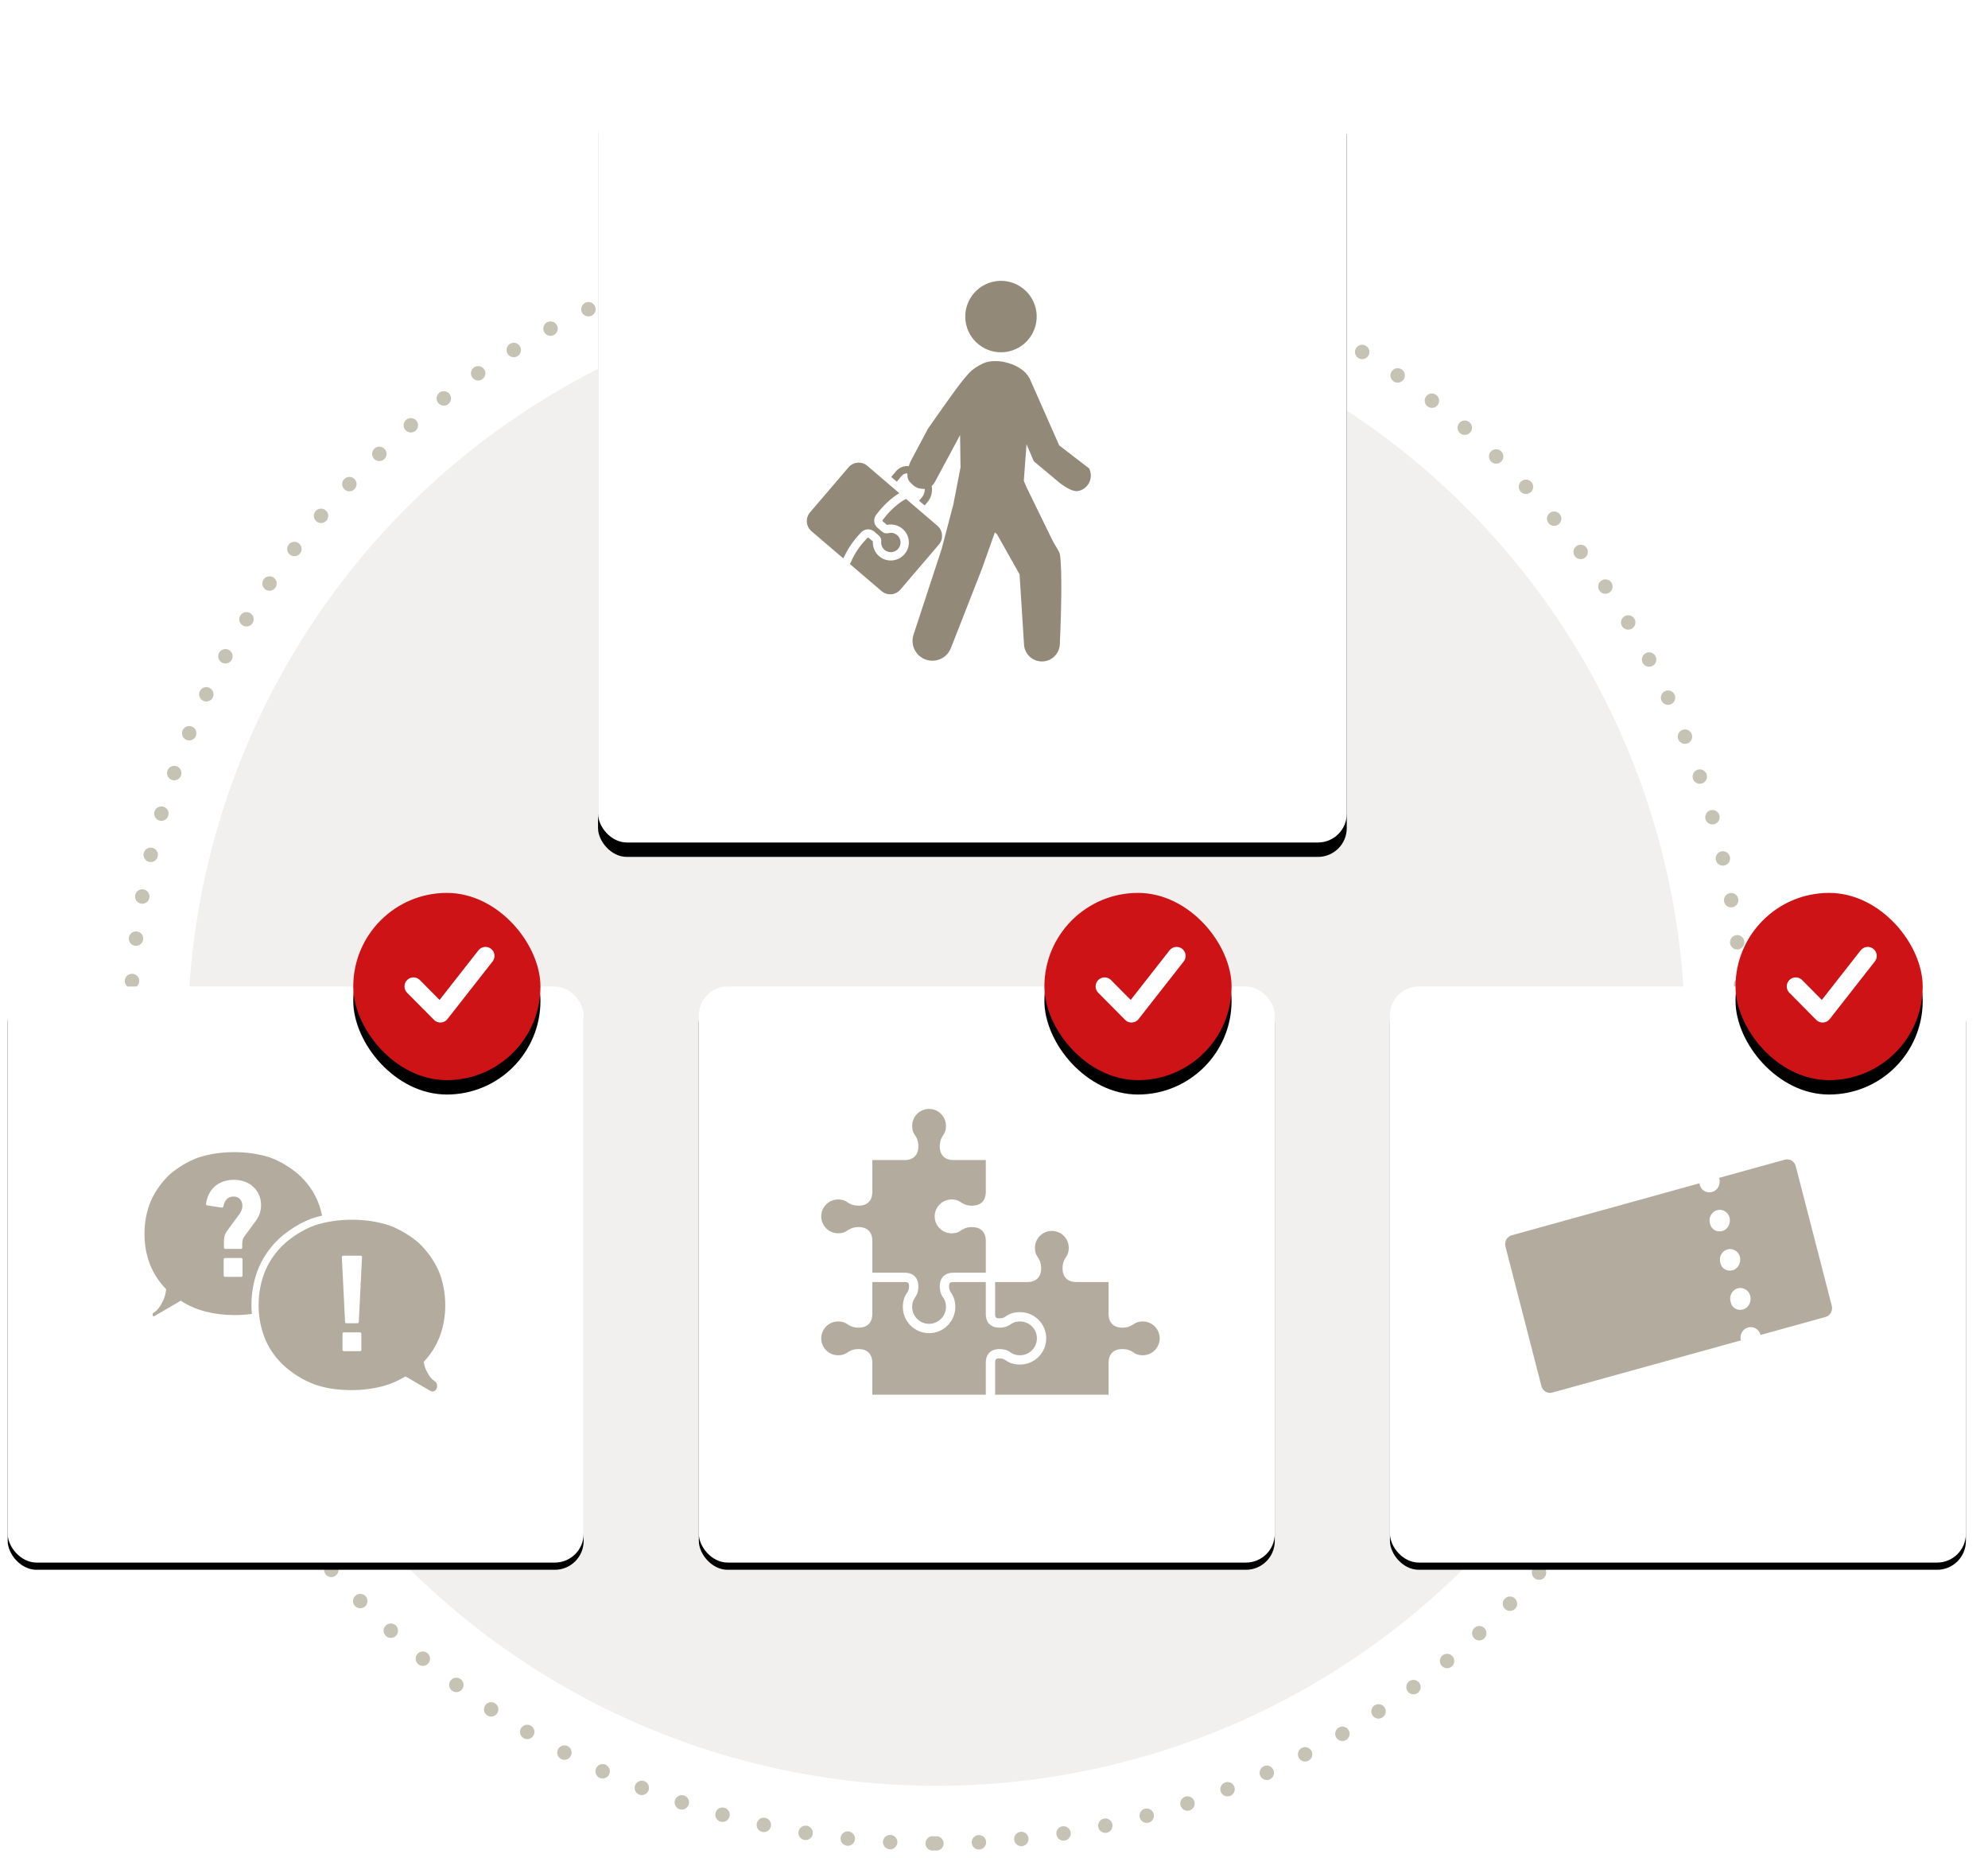
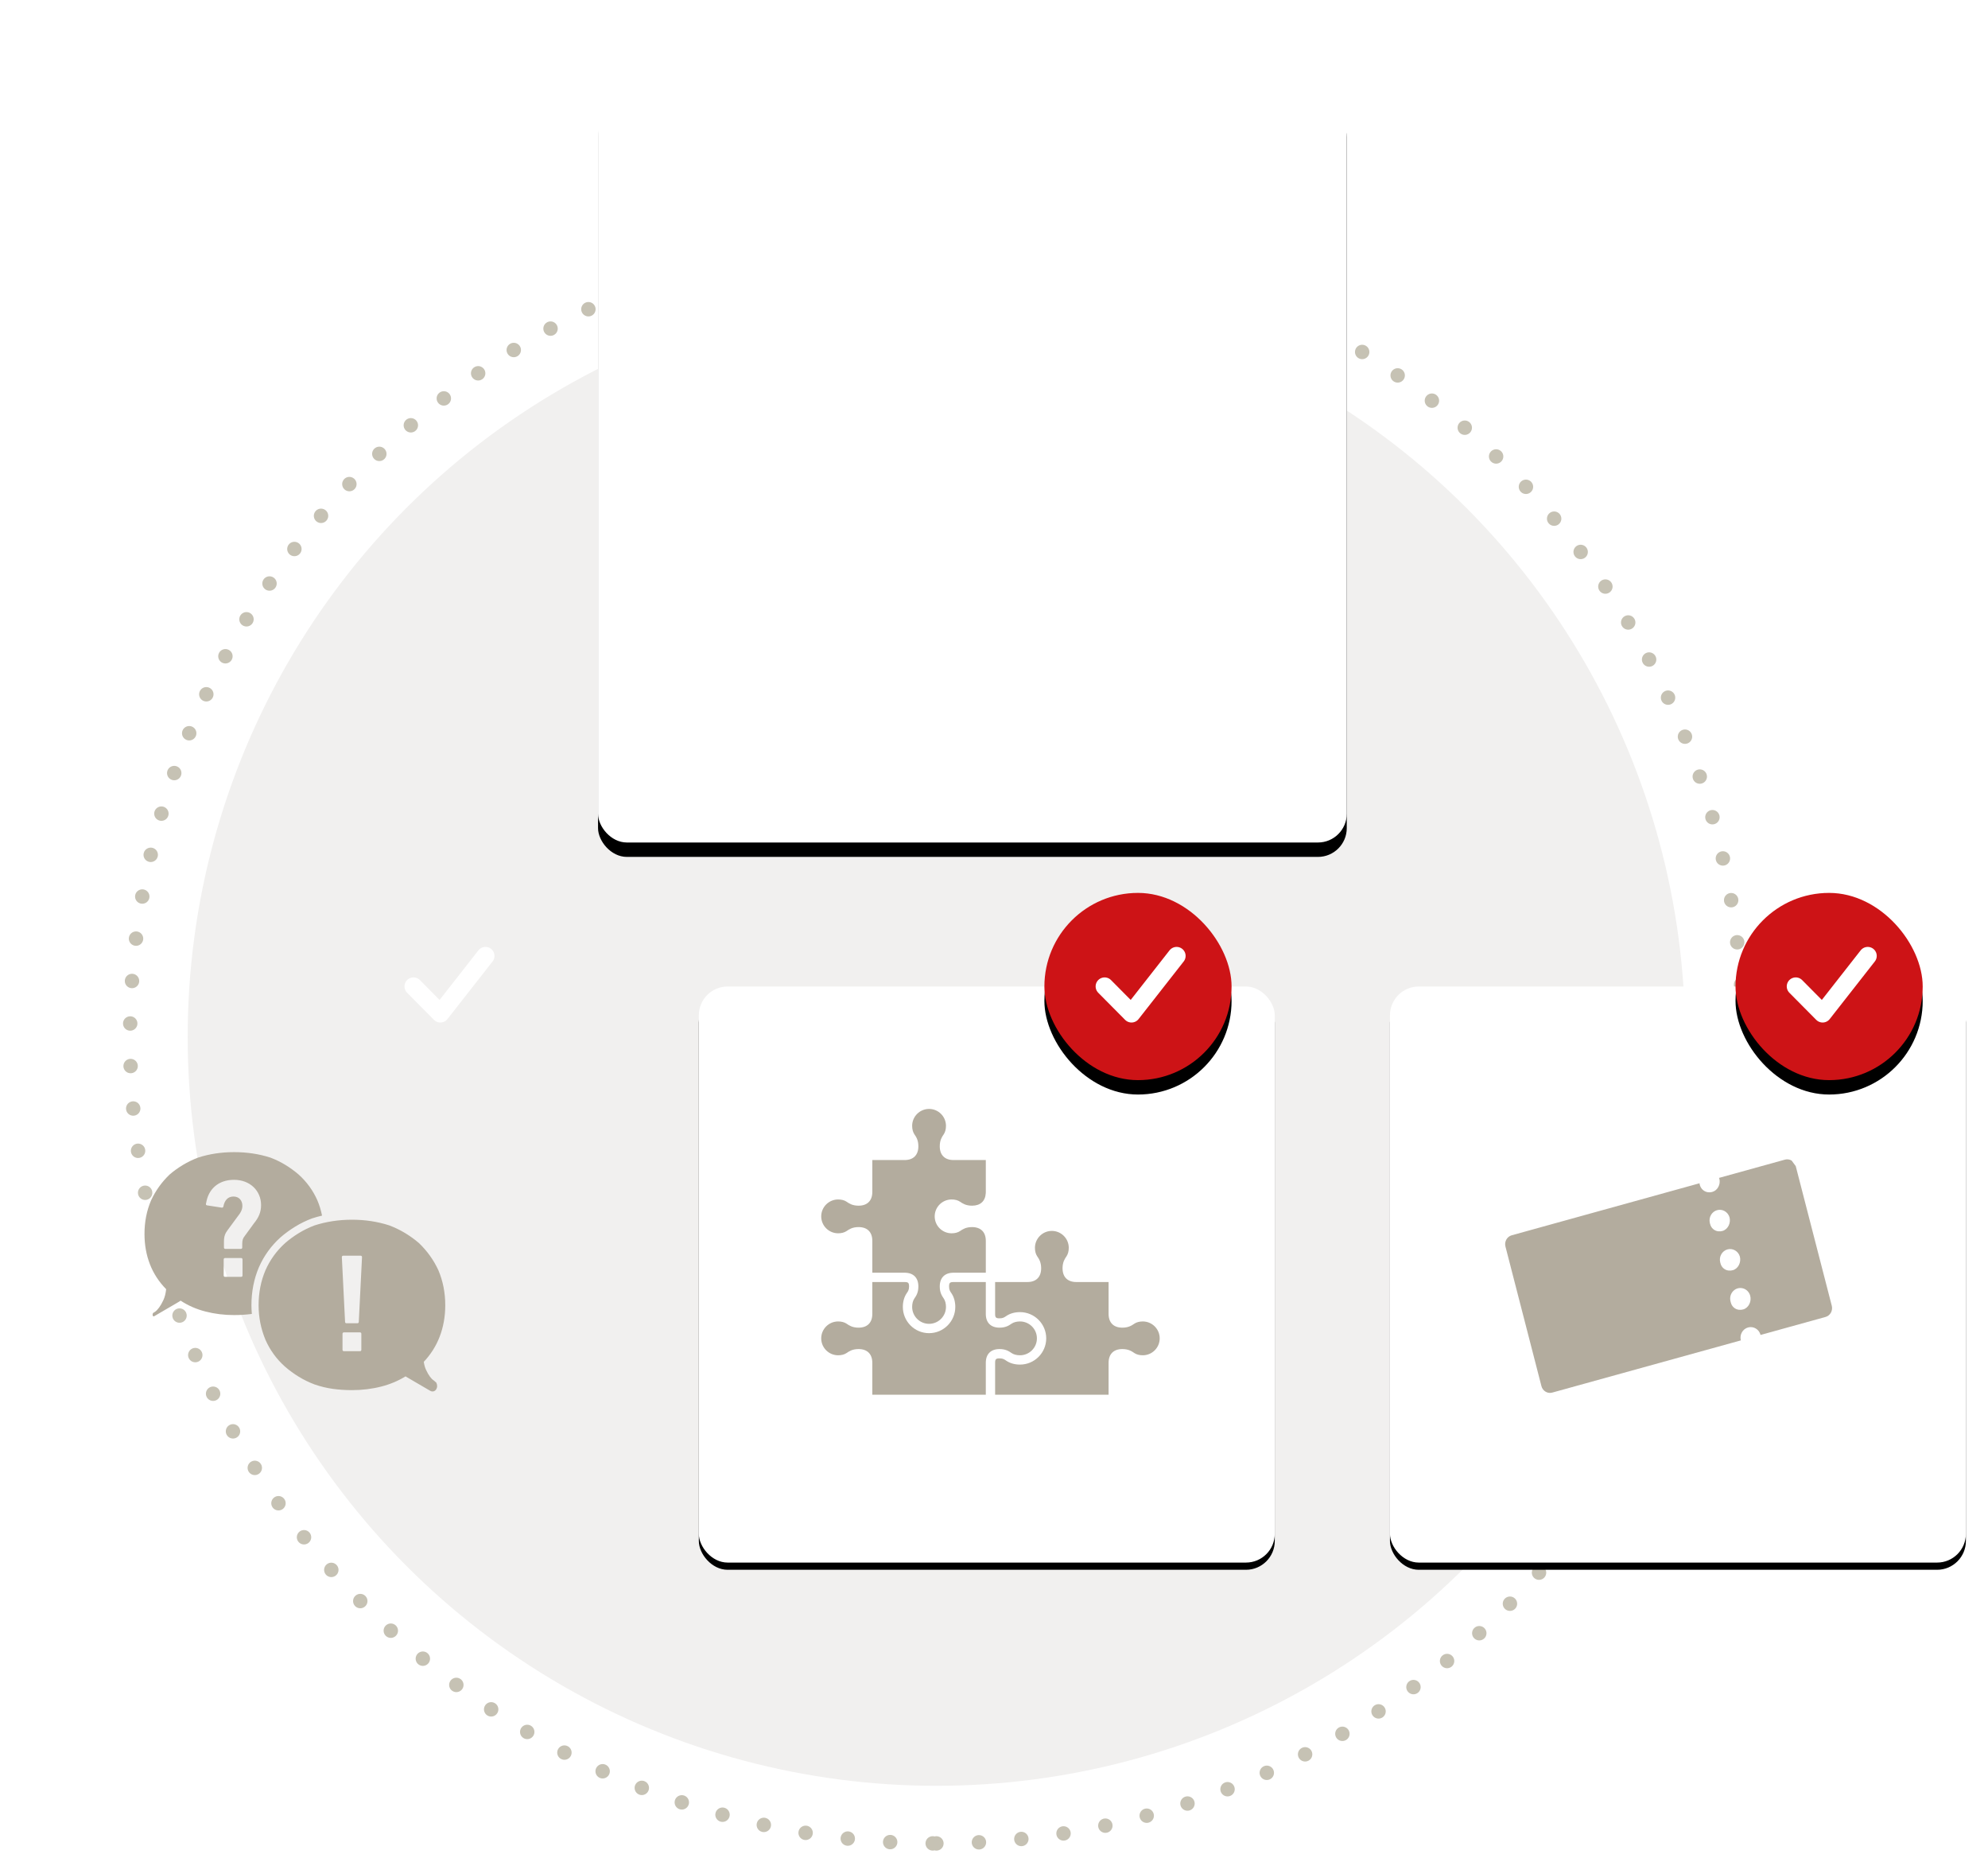
<svg xmlns="http://www.w3.org/2000/svg" xmlns:xlink="http://www.w3.org/1999/xlink" width="274px" height="256px" viewBox="0 0 276 258" version="1.1">
  <title>step3-desktop</title>
  <defs>
-     <rect id="path-1" x="0" y="13" width="80" height="80" rx="4" />
    <filter x="-4.4%" y="-3.1%" width="108.8%" height="108.8%" filterUnits="objectBoundingBox" id="filter-2">
      <feOffset dx="0" dy="1" in="SourceAlpha" result="shadowOffsetOuter1" />
      <feGaussianBlur stdDeviation="1" in="shadowOffsetOuter1" result="shadowBlurOuter1" />
      <feColorMatrix values="0 0 0 0 0   0 0 0 0 0   0 0 0 0 0  0 0 0 0.2 0" type="matrix" in="shadowBlurOuter1" />
    </filter>
-     <rect id="path-3" x="48" y="0" width="26" height="26" rx="13" />
    <filter x="-90.4%" y="-82.7%" width="280.8%" height="280.8%" filterUnits="objectBoundingBox" id="filter-4">
      <feOffset dx="0" dy="2" in="SourceAlpha" result="shadowOffsetOuter1" />
      <feGaussianBlur stdDeviation="7.5" in="shadowOffsetOuter1" result="shadowBlurOuter1" />
      <feColorMatrix values="0 0 0 0 0   0 0 0 0 0   0 0 0 0 0  0 0 0 0.08 0" type="matrix" in="shadowBlurOuter1" />
    </filter>
    <rect id="path-5" x="0" y="13" width="80" height="80" rx="4" />
    <filter x="-4.4%" y="-3.1%" width="108.8%" height="108.8%" filterUnits="objectBoundingBox" id="filter-6">
      <feOffset dx="0" dy="1" in="SourceAlpha" result="shadowOffsetOuter1" />
      <feGaussianBlur stdDeviation="1" in="shadowOffsetOuter1" result="shadowBlurOuter1" />
      <feColorMatrix values="0 0 0 0 0   0 0 0 0 0   0 0 0 0 0  0 0 0 0.2 0" type="matrix" in="shadowBlurOuter1" />
    </filter>
    <rect id="path-7" x="48" y="0" width="26" height="26" rx="13" />
    <filter x="-90.4%" y="-82.7%" width="280.8%" height="280.8%" filterUnits="objectBoundingBox" id="filter-8">
      <feOffset dx="0" dy="2" in="SourceAlpha" result="shadowOffsetOuter1" />
      <feGaussianBlur stdDeviation="7.5" in="shadowOffsetOuter1" result="shadowBlurOuter1" />
      <feColorMatrix values="0 0 0 0 0   0 0 0 0 0   0 0 0 0 0  0 0 0 0.08 0" type="matrix" in="shadowBlurOuter1" />
    </filter>
    <rect id="path-9" x="0" y="13" width="80" height="80" rx="4" />
    <filter x="-4.4%" y="-3.1%" width="108.8%" height="108.8%" filterUnits="objectBoundingBox" id="filter-10">
      <feOffset dx="0" dy="1" in="SourceAlpha" result="shadowOffsetOuter1" />
      <feGaussianBlur stdDeviation="1" in="shadowOffsetOuter1" result="shadowBlurOuter1" />
      <feColorMatrix values="0 0 0 0 0   0 0 0 0 0   0 0 0 0 0  0 0 0 0.2 0" type="matrix" in="shadowBlurOuter1" />
    </filter>
    <rect id="path-11" x="48" y="0" width="26" height="26" rx="13" />
    <filter x="-90.4%" y="-82.7%" width="280.8%" height="280.8%" filterUnits="objectBoundingBox" id="filter-12">
      <feOffset dx="0" dy="2" in="SourceAlpha" result="shadowOffsetOuter1" />
      <feGaussianBlur stdDeviation="7.5" in="shadowOffsetOuter1" result="shadowBlurOuter1" />
      <feColorMatrix values="0 0 0 0 0   0 0 0 0 0   0 0 0 0 0  0 0 0 0.08 0" type="matrix" in="shadowBlurOuter1" />
    </filter>
    <rect id="path-13" x="82" y="0" width="104" height="104" rx="4" />
    <filter x="-22.6%" y="-20.7%" width="145.2%" height="145.2%" filterUnits="objectBoundingBox" id="filter-15">
      <feOffset dx="0" dy="2" in="SourceAlpha" result="shadowOffsetOuter1" />
      <feGaussianBlur stdDeviation="7.5" in="shadowOffsetOuter1" result="shadowBlurOuter1" />
      <feColorMatrix values="0 0 0 0 0   0 0 0 0 0   0 0 0 0 0  0 0 0 0.08 0" type="matrix" in="shadowBlurOuter1" />
    </filter>
  </defs>
  <g id="Bugs" stroke="none" stroke-width="1" fill="none" fill-rule="evenodd">
    <g id="Bugs-Trust-Module" transform="translate(-1273, -2180)">
      <g id="CTA-Teaser-Copy-2" transform="translate(650, 2029)">
        <g id="Group-15" transform="translate(0.5, 0)">
          <g id="3" transform="translate(623.5, 164)">
            <circle id="Oval" fill="#F1F0EF" cx="129" cy="131" r="104" />
            <path d="M129,243 C190.856,243 241,192.856 241,131 C241,69.144 190.856,19 129,19 C67.144,19 17,69.144 17,131 C17,192.856 67.144,243 129,243 Z" id="Oval-Copy-12" stroke="#C6C2B4" stroke-width="2" stroke-linecap="round" stroke-linejoin="round" stroke-dasharray="0,5.91" />
            <g id="1" transform="translate(0, 111)">
              <g id="Rectangle-Copy-10">
                <use fill="black" fill-opacity="1" filter="url(#filter-2)" xlink:href="#path-1" />
                <use fill="#FFFFFF" fill-rule="evenodd" xlink:href="#path-1" />
              </g>
              <path d="M43.022,42.715 C42.417,41.336 41.548,40.136 40.418,39.118 C39.855,38.631 39.244,38.185 38.585,37.782 C37.925,37.379 37.231,37.039 36.499,36.763 C34.93,36.254 33.248,36 31.449,36 C29.672,36 28,36.254 26.432,36.763 C25.701,37.039 25,37.379 24.331,37.782 C23.662,38.185 23.044,38.631 22.481,39.118 C21.394,40.158 20.536,41.357 19.909,42.715 C19.302,44.136 19,45.686 19,47.361 C19,48.868 19.251,50.269 19.751,51.562 C20.253,52.857 21.006,54.013 22.009,55.031 C21.948,55.626 21.816,56.135 21.619,56.559 C21.419,56.984 21.221,57.328 21.023,57.593 C20.824,57.859 20.64,58.05 20.473,58.167 C20.305,58.283 20.212,58.341 20.192,58.341 C20.149,58.426 20.128,58.5 20.128,58.564 L20.128,58.628 C20.17,58.798 20.244,58.85 20.348,58.787 C21.081,58.363 21.67,58.018 22.12,57.752 C22.569,57.487 22.988,57.243 23.375,57.021 C23.76,56.798 23.975,56.665 24.017,56.623 C25.043,57.302 26.192,57.806 27.466,58.134 C28.742,58.464 30.069,58.628 31.449,58.628 C32.313,58.628 33.131,58.572 33.914,58.469 C33.878,58.07 33.855,57.67 33.855,57.266 C33.855,55.378 34.205,53.602 34.893,51.986 C35.593,50.395 36.597,49.005 37.884,47.844 C38.529,47.287 39.214,46.786 39.939,46.342 C40.675,45.892 41.46,45.508 42.273,45.203 C42.729,45.054 43.194,44.926 43.664,44.817 C43.515,44.089 43.308,43.385 43.022,42.715 L43.022,42.715 Z M32.615,53.126 C32.615,53.243 32.541,53.321 32.428,53.321 L30.186,53.321 C30.074,53.321 30,53.243 30,53.126 L30,50.903 C30,50.785 30.074,50.707 30.186,50.707 L32.428,50.707 C32.541,50.707 32.615,50.785 32.615,50.903 L32.615,53.126 Z M34.204,45.89 L32.952,47.607 C32.653,47.977 32.578,48.231 32.578,48.777 L32.578,49.245 C32.578,49.361 32.503,49.44 32.39,49.44 L30.224,49.44 C30.112,49.44 30.037,49.361 30.037,49.245 L30.037,48.425 C30.037,47.685 30.205,47.275 30.579,46.787 L31.886,45.012 C32.411,44.369 32.596,43.94 32.596,43.452 C32.596,42.711 32.129,42.165 31.364,42.165 C30.597,42.165 30.13,42.672 29.962,43.53 C29.924,43.686 29.85,43.725 29.72,43.706 L27.702,43.394 C27.571,43.374 27.534,43.277 27.552,43.16 C27.833,41.151 29.252,39.844 31.438,39.844 C33.661,39.844 35.194,41.365 35.194,43.355 C35.194,44.349 34.856,45.09 34.204,45.89 L34.204,45.89 Z M60.778,57.266 C60.778,55.526 60.457,53.892 59.819,52.394 C59.167,50.984 58.264,49.721 57.116,48.623 C56.534,48.12 55.888,47.654 55.196,47.236 C54.504,46.819 53.77,46.464 52.995,46.172 C51.387,45.65 49.649,45.385 47.829,45.385 C45.989,45.385 44.241,45.65 42.611,46.18 C41.855,46.465 41.126,46.821 40.443,47.238 C39.764,47.653 39.126,48.119 38.535,48.63 C37.357,49.693 36.438,50.962 35.802,52.408 C35.17,53.889 34.849,55.525 34.849,57.266 C34.849,58.922 35.169,60.533 35.804,62.065 C36.439,63.508 37.359,64.768 38.543,65.813 C39.126,66.318 39.765,66.785 40.443,67.198 C41.126,67.616 41.855,67.973 42.623,68.261 C43.443,68.547 44.292,68.753 45.142,68.872 C45.984,68.991 46.887,69.052 47.829,69.052 C49.244,69.052 50.625,68.881 51.931,68.544 C53.142,68.231 54.258,67.759 55.256,67.14 C55.356,67.202 55.489,67.279 55.666,67.381 C56.05,67.602 56.466,67.846 56.915,68.11 C57.365,68.376 57.957,68.721 58.681,69.141 C58.786,69.205 58.897,69.237 59.009,69.237 C59.122,69.237 59.499,69.196 59.631,68.664 L59.648,68.535 L59.648,68.468 C59.648,68.32 59.61,68.17 59.531,68.009 L59.209,67.727 C59.175,67.704 59.133,67.675 59.082,67.639 C58.998,67.58 58.854,67.453 58.648,67.177 C58.473,66.945 58.292,66.628 58.108,66.235 C57.962,65.926 57.857,65.552 57.794,65.123 C58.755,64.103 59.493,62.94 59.988,61.662 C60.511,60.312 60.778,58.833 60.778,57.266 L60.778,57.266 Z M49.122,63.449 C49.122,63.566 49.047,63.644 48.934,63.644 L46.693,63.644 C46.581,63.644 46.506,63.566 46.506,63.449 L46.506,61.225 C46.506,61.109 46.581,61.031 46.693,61.031 L48.934,61.031 C49.047,61.031 49.122,61.109 49.122,61.225 L49.122,63.449 Z M48.767,59.568 C48.767,59.684 48.692,59.763 48.58,59.763 L47.047,59.763 C46.936,59.763 46.861,59.684 46.861,59.568 L46.413,50.577 C46.413,50.46 46.487,50.382 46.599,50.382 L49.028,50.382 C49.14,50.382 49.215,50.46 49.215,50.577 L48.767,59.568 Z" id="Fill-1" fill="#B3AC9E" />
              <g id="Rectangle">
                <use fill="black" fill-opacity="1" filter="url(#filter-4)" xlink:href="#path-3" />
                <use fill="#CD1316" fill-rule="evenodd" xlink:href="#path-3" />
              </g>
              <polyline id="Path-11" stroke="#FFFFFF" stroke-width="2.5" stroke-linecap="round" stroke-linejoin="round" transform="translate(61.366, 12.75) rotate(-90) translate(-61.366, -12.75) " points="61.131 7.75 57.366 11.483 65.366 17.75" />
            </g>
            <g id="1-copy" transform="translate(96, 111)">
              <g id="Rectangle-Copy-10">
                <use fill="black" fill-opacity="1" filter="url(#filter-6)" xlink:href="#path-5" />
                <use fill="#FFFFFF" fill-rule="evenodd" xlink:href="#path-5" />
              </g>
              <path d="M24.156,54.039 L24.156,54.041 L28.585,54.041 C29.086,54.041 29.201,54.156 29.201,54.658 C29.201,55.116 29.072,55.305 28.893,55.568 L28.893,55.568 L28.876,55.592 C28.524,56.109 28.338,56.768 28.338,57.497 C28.338,59.506 29.972,61.14 31.98,61.14 C33.989,61.14 35.624,59.506 35.624,57.497 C35.624,56.768 35.437,56.109 35.086,55.593 L35.086,55.593 L35.068,55.568 C34.889,55.305 34.76,55.116 34.76,54.658 C34.76,54.156 34.876,54.041 35.377,54.041 L35.377,54.041 L39.802,54.041 L39.802,54.039 L39.861,54.039 L39.861,58.466 C39.861,59.68 40.557,60.376 41.771,60.376 C42.629,60.376 43.08,60.068 43.41,59.843 L43.41,59.843 L43.434,59.827 C43.735,59.621 44.142,59.513 44.611,59.513 C45.906,59.513 46.96,60.567 46.96,61.862 C46.96,63.158 45.906,64.211 44.611,64.211 C44.142,64.211 43.735,64.103 43.433,63.898 L43.433,63.898 L43.41,63.881 C43.08,63.657 42.629,63.348 41.771,63.348 C40.557,63.348 39.861,64.045 39.861,65.258 L39.861,65.258 L39.861,69.685 L24.098,69.685 L24.098,65.259 C24.098,64.045 23.402,63.348 22.188,63.348 C21.332,63.348 20.88,63.657 20.549,63.881 L20.549,63.881 L20.525,63.898 C20.224,64.103 19.817,64.211 19.349,64.211 C18.053,64.211 17,63.158 17,61.862 C17,60.567 18.053,59.513 19.349,59.513 C19.817,59.513 20.224,59.621 20.526,59.827 L20.526,59.827 L20.549,59.843 C20.88,60.068 21.332,60.376 22.188,60.376 C23.402,60.376 24.098,59.68 24.098,58.466 L24.098,58.466 L24.098,54.039 L24.156,54.039 Z M49.036,46.94 C50.331,46.94 51.385,47.994 51.385,49.289 C51.385,49.758 51.276,50.164 51.071,50.466 L51.055,50.49 C50.83,50.82 50.522,51.272 50.522,52.129 C50.522,53.342 51.219,54.039 52.433,54.039 L56.916,54.039 L56.917,58.466 C56.917,59.679 57.613,60.376 58.827,60.376 C59.685,60.376 60.136,60.068 60.466,59.843 L60.49,59.827 C60.792,59.621 61.198,59.513 61.667,59.513 C62.962,59.513 64.016,60.567 64.016,61.862 C64.016,63.157 62.962,64.211 61.667,64.211 C61.198,64.211 60.792,64.103 60.49,63.898 L60.466,63.881 C60.136,63.656 59.685,63.348 58.827,63.348 C57.613,63.348 56.917,64.045 56.917,65.258 L56.916,69.685 L41.155,69.685 L41.155,65.254 C41.155,64.756 41.271,64.641 41.771,64.641 C42.229,64.641 42.419,64.77 42.682,64.949 L42.706,64.966 C43.223,65.318 43.882,65.504 44.611,65.504 C46.619,65.504 48.254,63.87 48.254,61.861 C48.254,59.853 46.619,58.218 44.611,58.218 C43.882,58.218 43.223,58.404 42.706,58.757 L42.682,58.774 C42.419,58.952 42.229,59.081 41.771,59.081 C41.271,59.081 41.155,58.966 41.155,58.469 L41.155,54.039 L45.64,54.039 C46.854,54.039 47.55,53.342 47.55,52.129 C47.55,51.272 47.242,50.82 47.017,50.49 L47.001,50.466 C46.795,50.164 46.687,49.758 46.687,49.289 C46.687,47.994 47.74,46.94 49.036,46.94 Z M31.981,30 C33.276,30 34.329,31.054 34.329,32.349 C34.329,32.818 34.221,33.225 34.016,33.527 L34.016,33.527 L33.999,33.55 C33.775,33.88 33.466,34.332 33.466,35.189 C33.466,36.403 34.163,37.099 35.376,37.099 L35.376,37.099 L39.862,37.099 L39.862,41.527 L39.857,41.696 C39.794,42.805 39.107,43.437 37.952,43.437 C37.094,43.437 36.642,43.129 36.312,42.904 L36.312,42.904 L36.288,42.888 C35.987,42.682 35.58,42.574 35.112,42.574 C33.817,42.574 32.762,43.628 32.762,44.923 C32.762,46.219 33.817,47.272 35.112,47.272 C35.58,47.272 35.987,47.164 36.288,46.959 L36.288,46.959 L36.312,46.942 C36.642,46.718 37.094,46.41 37.952,46.41 C39.165,46.41 39.862,47.106 39.862,48.319 L39.862,48.319 L39.862,52.745 L35.376,52.745 C34.163,52.745 33.466,53.442 33.466,54.656 C33.466,55.513 33.775,55.965 33.999,56.295 L33.999,56.295 L34.016,56.319 C34.221,56.62 34.329,57.027 34.329,57.495 C34.329,58.791 33.276,59.845 31.981,59.845 C30.685,59.845 29.631,58.791 29.631,57.495 C29.631,57.027 29.74,56.62 29.945,56.318 L29.945,56.318 L29.961,56.295 C30.186,55.965 30.495,55.513 30.495,54.656 C30.495,53.442 29.798,52.745 28.584,52.745 L28.584,52.745 L24.099,52.745 L24.099,52.744 L24.1,52.744 L24.099,48.319 C24.099,47.105 23.403,46.409 22.189,46.409 C21.332,46.409 20.88,46.717 20.55,46.941 L20.55,46.941 L20.526,46.958 C20.225,47.163 19.818,47.272 19.35,47.272 C18.054,47.272 17,46.218 17,44.923 C17,43.627 18.054,42.573 19.35,42.573 C19.818,42.573 20.225,42.681 20.527,42.887 L20.527,42.887 L20.55,42.904 C20.88,43.128 21.332,43.436 22.189,43.436 C23.403,43.436 24.099,42.74 24.099,41.526 L24.099,41.526 L24.1,37.099 L28.584,37.099 C29.798,37.099 30.495,36.403 30.495,35.189 C30.495,34.332 30.186,33.88 29.961,33.55 L29.961,33.55 L29.945,33.526 C29.74,33.225 29.631,32.818 29.631,32.349 C29.631,31.054 30.685,30 31.981,30 Z" id="Combined-Shape" fill="#B3AC9E" />
              <g id="Rectangle">
                <use fill="black" fill-opacity="1" filter="url(#filter-8)" xlink:href="#path-7" />
                <use fill="#CD1316" fill-rule="evenodd" xlink:href="#path-7" />
              </g>
              <polyline id="Path-11" stroke="#FFFFFF" stroke-width="2.5" stroke-linecap="round" stroke-linejoin="round" transform="translate(61.366, 12.75) rotate(-90) translate(-61.366, -12.75) " points="61.131 7.75 57.366 11.483 65.366 17.75" />
            </g>
            <g id="Group-12" transform="translate(111, 26)" />
            <g id="1-copy-2" transform="translate(192, 111)">
              <g id="Rectangle-Copy-10">
                <use fill="black" fill-opacity="1" filter="url(#filter-10)" xlink:href="#path-9" />
                <use fill="#FFFFFF" fill-rule="evenodd" xlink:href="#path-9" />
              </g>
-               <path d="M54.863,37.043 C55.178,36.956 55.513,37.002 55.795,37.171 C56.076,37.34 56.282,37.618 56.365,37.944 L56.365,37.944 L61.37,57.332 C61.454,57.658 61.41,58.006 61.247,58.298 C61.084,58.59 60.815,58.803 60.501,58.89 L60.501,58.89 L51.478,61.388 C51.277,60.604 50.501,60.138 49.744,60.347 C48.987,60.556 48.538,61.36 48.739,62.144 L48.739,62.144 L22.544,69.393 C22.228,69.481 21.894,69.435 21.612,69.266 C21.33,69.097 21.124,68.819 21.04,68.493 L21.04,68.493 L16.041,49.104 C15.958,48.778 16.003,48.43 16.167,48.138 C16.331,47.846 16.601,47.633 16.916,47.547 L16.916,47.547 L43.011,40.32 C43.011,40.358 43.002,40.394 43.011,40.432 L43.011,40.432 L43.034,40.525 C43.171,41.085 43.626,41.5 44.18,41.57 C44.369,41.597 44.562,41.584 44.748,41.533 C45.505,41.338 45.952,40.487 45.757,39.703 C45.74,39.66 45.721,39.619 45.699,39.58 L45.699,39.58 Z M49.036,54.917 C48.546,54.783 48.024,54.93 47.668,55.303 C47.311,55.675 47.173,56.217 47.306,56.723 L47.306,56.723 L47.352,56.9 C47.486,57.433 47.924,57.827 48.453,57.889 C48.66,57.916 48.869,57.901 49.07,57.843 C49.825,57.63 50.247,56.735 50.042,55.952 C49.909,55.446 49.525,55.051 49.036,54.917 Z M48.603,50.501 C48.38,49.741 47.613,49.302 46.873,49.511 C46.133,49.72 45.686,50.501 45.867,51.274 L45.867,51.274 L45.913,51.45 C46.048,51.984 46.485,52.377 47.015,52.439 C47.222,52.467 47.432,52.451 47.633,52.394 C48.387,52.181 48.809,51.285 48.603,50.501 Z M47.167,45.052 C46.943,44.291 46.177,43.852 45.436,44.061 C44.696,44.27 44.25,45.051 44.431,45.824 L44.431,45.824 L44.477,46 C44.612,46.534 45.049,46.927 45.578,46.99 C45.784,47.017 45.994,47.002 46.194,46.944 C46.95,46.731 47.373,45.836 47.167,45.052 Z" id="Fill-1" fill="#B3AC9E" />
+               <path d="M54.863,37.043 C55.178,36.956 55.513,37.002 55.795,37.171 L56.365,37.944 L61.37,57.332 C61.454,57.658 61.41,58.006 61.247,58.298 C61.084,58.59 60.815,58.803 60.501,58.89 L60.501,58.89 L51.478,61.388 C51.277,60.604 50.501,60.138 49.744,60.347 C48.987,60.556 48.538,61.36 48.739,62.144 L48.739,62.144 L22.544,69.393 C22.228,69.481 21.894,69.435 21.612,69.266 C21.33,69.097 21.124,68.819 21.04,68.493 L21.04,68.493 L16.041,49.104 C15.958,48.778 16.003,48.43 16.167,48.138 C16.331,47.846 16.601,47.633 16.916,47.547 L16.916,47.547 L43.011,40.32 C43.011,40.358 43.002,40.394 43.011,40.432 L43.011,40.432 L43.034,40.525 C43.171,41.085 43.626,41.5 44.18,41.57 C44.369,41.597 44.562,41.584 44.748,41.533 C45.505,41.338 45.952,40.487 45.757,39.703 C45.74,39.66 45.721,39.619 45.699,39.58 L45.699,39.58 Z M49.036,54.917 C48.546,54.783 48.024,54.93 47.668,55.303 C47.311,55.675 47.173,56.217 47.306,56.723 L47.306,56.723 L47.352,56.9 C47.486,57.433 47.924,57.827 48.453,57.889 C48.66,57.916 48.869,57.901 49.07,57.843 C49.825,57.63 50.247,56.735 50.042,55.952 C49.909,55.446 49.525,55.051 49.036,54.917 Z M48.603,50.501 C48.38,49.741 47.613,49.302 46.873,49.511 C46.133,49.72 45.686,50.501 45.867,51.274 L45.867,51.274 L45.913,51.45 C46.048,51.984 46.485,52.377 47.015,52.439 C47.222,52.467 47.432,52.451 47.633,52.394 C48.387,52.181 48.809,51.285 48.603,50.501 Z M47.167,45.052 C46.943,44.291 46.177,43.852 45.436,44.061 C44.696,44.27 44.25,45.051 44.431,45.824 L44.431,45.824 L44.477,46 C44.612,46.534 45.049,46.927 45.578,46.99 C45.784,47.017 45.994,47.002 46.194,46.944 C46.95,46.731 47.373,45.836 47.167,45.052 Z" id="Fill-1" fill="#B3AC9E" />
              <g id="Rectangle">
                <use fill="black" fill-opacity="1" filter="url(#filter-12)" xlink:href="#path-11" />
                <use fill="#CD1316" fill-rule="evenodd" xlink:href="#path-11" />
              </g>
              <polyline id="Path-11" stroke="#FFFFFF" stroke-width="2.5" stroke-linecap="round" stroke-linejoin="round" transform="translate(61.366, 12.75) rotate(-90) translate(-61.366, -12.75) " points="61.131 7.75 57.366 11.483 65.366 17.75" />
            </g>
            <mask id="mask-14" fill="white">
              <use xlink:href="#path-13" />
            </mask>
            <g id="Rectangle-Copy-4">
              <use fill="black" fill-opacity="1" filter="url(#filter-15)" xlink:href="#path-13" />
              <use fill="#FFFFFF" fill-rule="evenodd" xlink:href="#path-13" />
            </g>
-             <path d="M135.434,37.488 C137.417,36.563 140.942,37.608 141.89,39.476 L141.89,39.476 L141.897,39.437 L146.059,48.858 L150.208,52.045 C150.76,53.121 150.334,54.439 149.26,54.993 C149.025,55.114 148.775,55.179 148.528,55.211 C147.346,55.21 145.71,53.71 145.71,53.71 L145.71,53.71 L142.535,51.061 L141.518,48.696 L141.142,53.766 L141.51,54.647 L145.121,62.043 C145.616,62.977 146.097,63.571 146.166,64.061 C146.328,65.203 146.365,67.22 146.349,69.294 L146.343,69.887 C146.303,73.152 146.146,76.368 146.146,76.368 C146.146,77.744 145.03,78.858 143.655,78.858 C142.294,78.858 141.184,77.766 141.164,76.405 L141.164,76.405 L140.551,66.758 L137.423,61.198 L137.126,60.927 L135.32,66.001 L131.024,76.975 C130.523,78.294 129.106,79.024 127.738,78.663 C126.251,78.271 125.373,76.738 125.785,75.256 L125.785,75.256 L129.736,63.208 L131.347,57.078 L132.348,51.932 L132.35,51.932 L132.288,47.427 L128.77,53.973 C128.639,54.183 128.496,54.361 128.341,54.508 C128.496,55.243 128.27,56.127 127.793,56.686 L127.793,56.686 L127.37,57.191 L127.112,56.98 L126.847,56.755 L126.594,56.538 L127.022,56.027 C127.247,55.766 127.41,55.295 127.39,54.9 C127.149,54.904 126.834,54.887 126.533,54.806 C125.93,54.643 125.419,54.035 125.419,54.035 C125.049,53.709 124.948,53.227 124.969,52.745 C124.678,52.727 124.381,52.842 124.176,53.082 L124.176,53.082 L123.504,53.884 L123.246,53.674 L122.982,53.449 L122.729,53.232 L123.406,52.423 C123.854,51.899 124.519,51.665 125.158,51.742 C125.284,51.333 125.426,51.045 125.426,51.045 L125.426,51.045 L127.812,46.562 C127.812,46.562 129.126,44.655 130.513,42.722 L130.81,42.308 C131.505,41.345 132.196,40.408 132.727,39.734 C132.83,39.603 133.04,39.364 133.224,39.157 C133.311,39.048 133.405,38.941 133.507,38.834 L133.507,38.834 L133.521,38.818 C133.989,38.331 134.608,37.873 135.434,37.488 Z M124.781,56.287 L129.138,60.012 C129.916,60.677 130.007,61.846 129.343,62.624 L129.343,62.624 L123.993,68.883 C123.328,69.661 122.159,69.753 121.382,69.088 L121.382,69.088 L116.981,65.326 L117.141,65.025 C117.767,63.51 118.816,62.309 119.4,61.715 C119.459,61.657 119.55,61.651 119.616,61.707 L119.616,61.707 L120.176,62.186 C120.128,62.969 120.447,63.73 121.041,64.239 C121.623,64.737 122.394,64.941 123.144,64.79 C123.899,64.645 124.537,64.163 124.901,63.469 C125.329,62.645 125.253,61.629 124.706,60.879 C124.111,60.062 123.111,59.686 122.133,59.897 L122.133,59.897 L121.572,59.417 C121.506,59.362 121.496,59.272 121.547,59.203 C122.041,58.533 123.061,57.315 124.466,56.456 L124.466,56.456 L124.781,56.287 Z M116.793,51.898 C117.458,51.12 118.627,51.028 119.405,51.693 L119.405,51.693 L123.839,55.483 L123.546,55.67 C122.137,56.612 121.119,57.836 120.616,58.516 C120.207,59.068 120.297,59.849 120.822,60.297 L120.822,60.297 L121.461,60.843 C121.703,61.05 122.026,61.117 122.335,61.037 C122.879,60.894 123.432,61.095 123.771,61.56 C124.056,61.951 124.098,62.504 123.874,62.934 C123.676,63.314 123.33,63.577 122.924,63.655 C122.52,63.732 122.107,63.625 121.791,63.357 C121.464,63.077 121.293,62.648 121.335,62.207 C121.364,61.881 121.245,61.578 121.007,61.374 L121.007,61.374 L120.366,60.826 C119.843,60.381 119.059,60.414 118.575,60.903 C117.982,61.508 116.931,62.707 116.223,64.239 L116.223,64.239 L116.064,64.543 L111.648,60.768 C110.87,60.104 110.78,58.935 111.444,58.157 L111.444,58.157 L112.998,56.339 Z M136.854,26.128 C139.523,25.512 142.187,27.179 142.803,29.846 C143.419,32.516 141.753,35.18 139.083,35.796 C136.415,36.412 133.751,34.746 133.135,32.076 C132.52,29.409 134.186,26.743 136.854,26.128 Z" id="Combined-Shape" fill="#928978" mask="url(#mask-14)" />
          </g>
        </g>
      </g>
    </g>
  </g>
</svg>